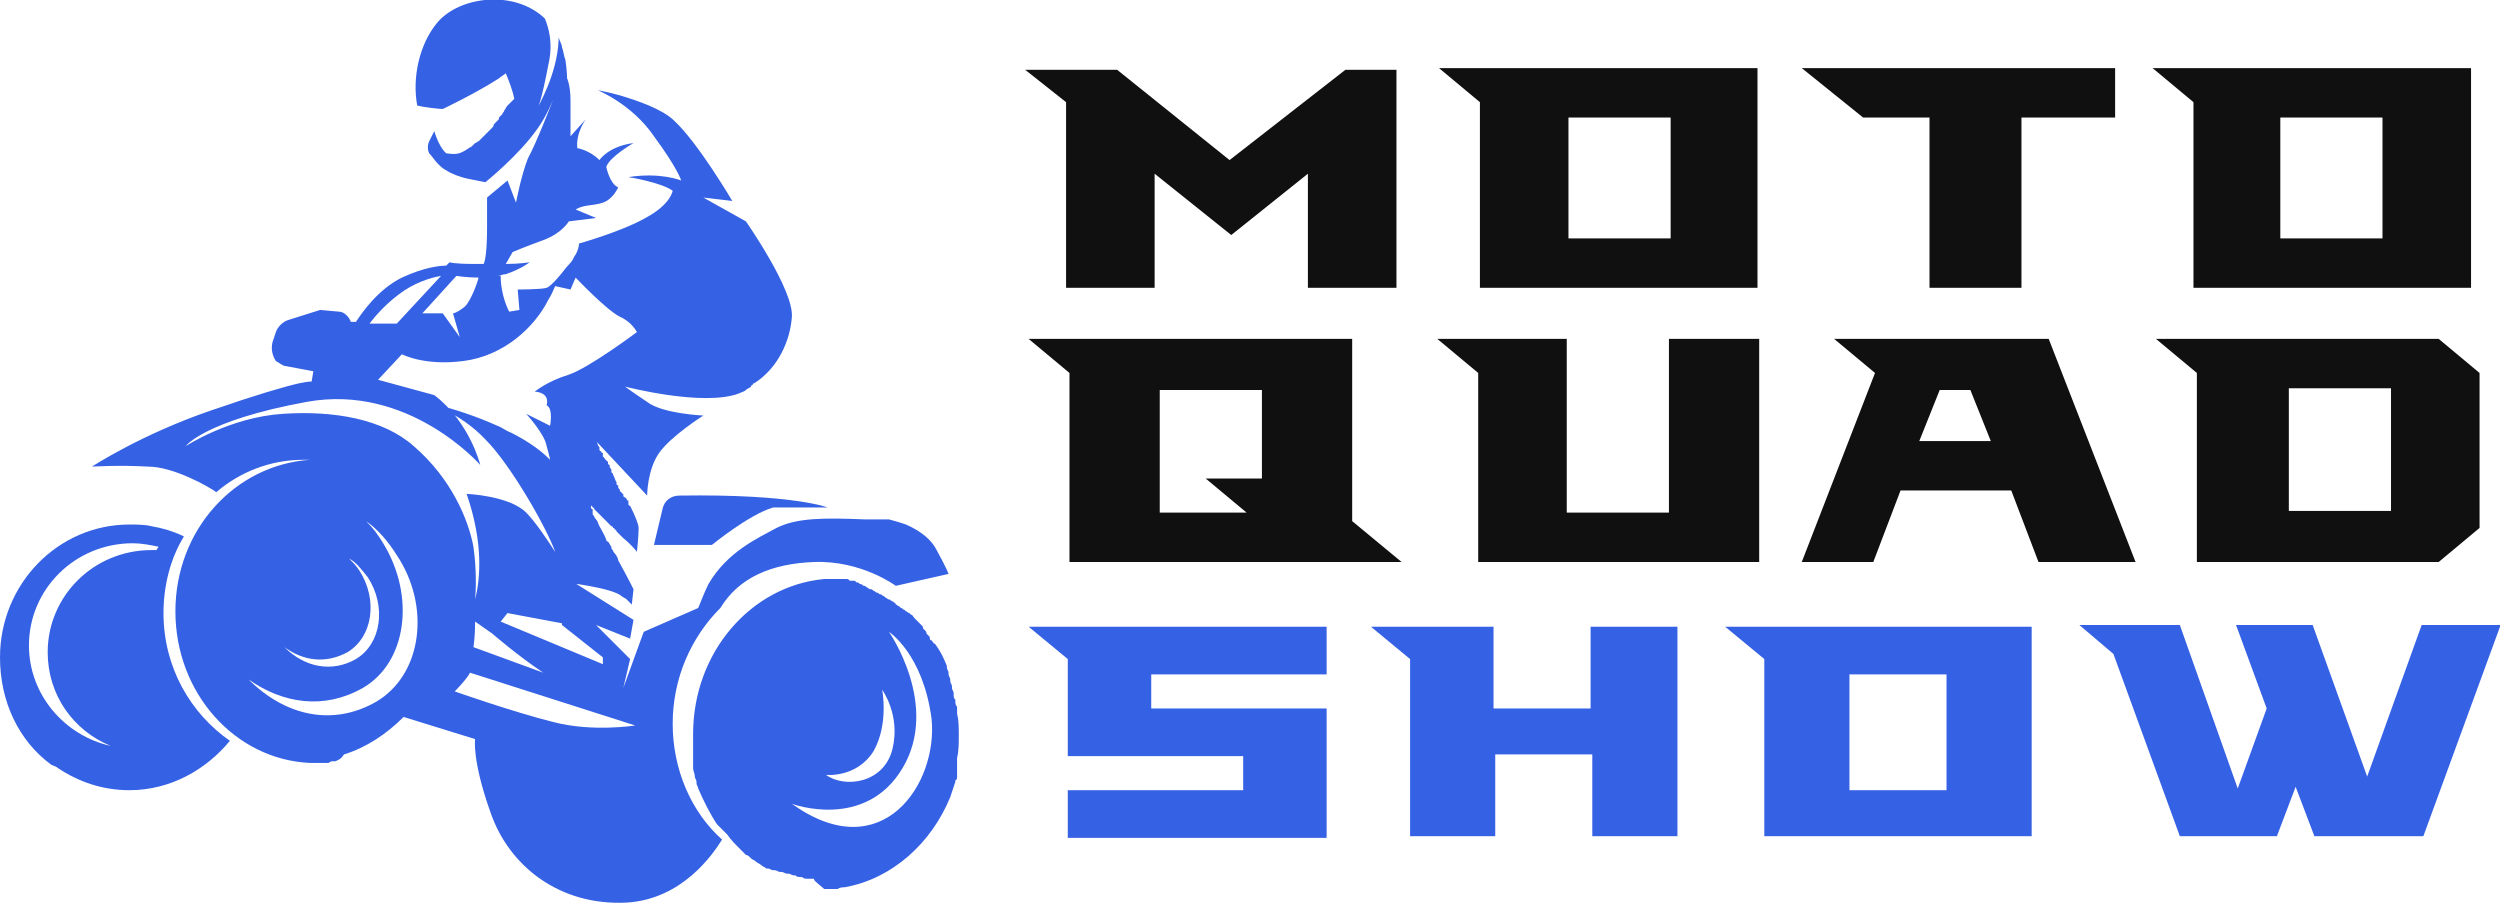
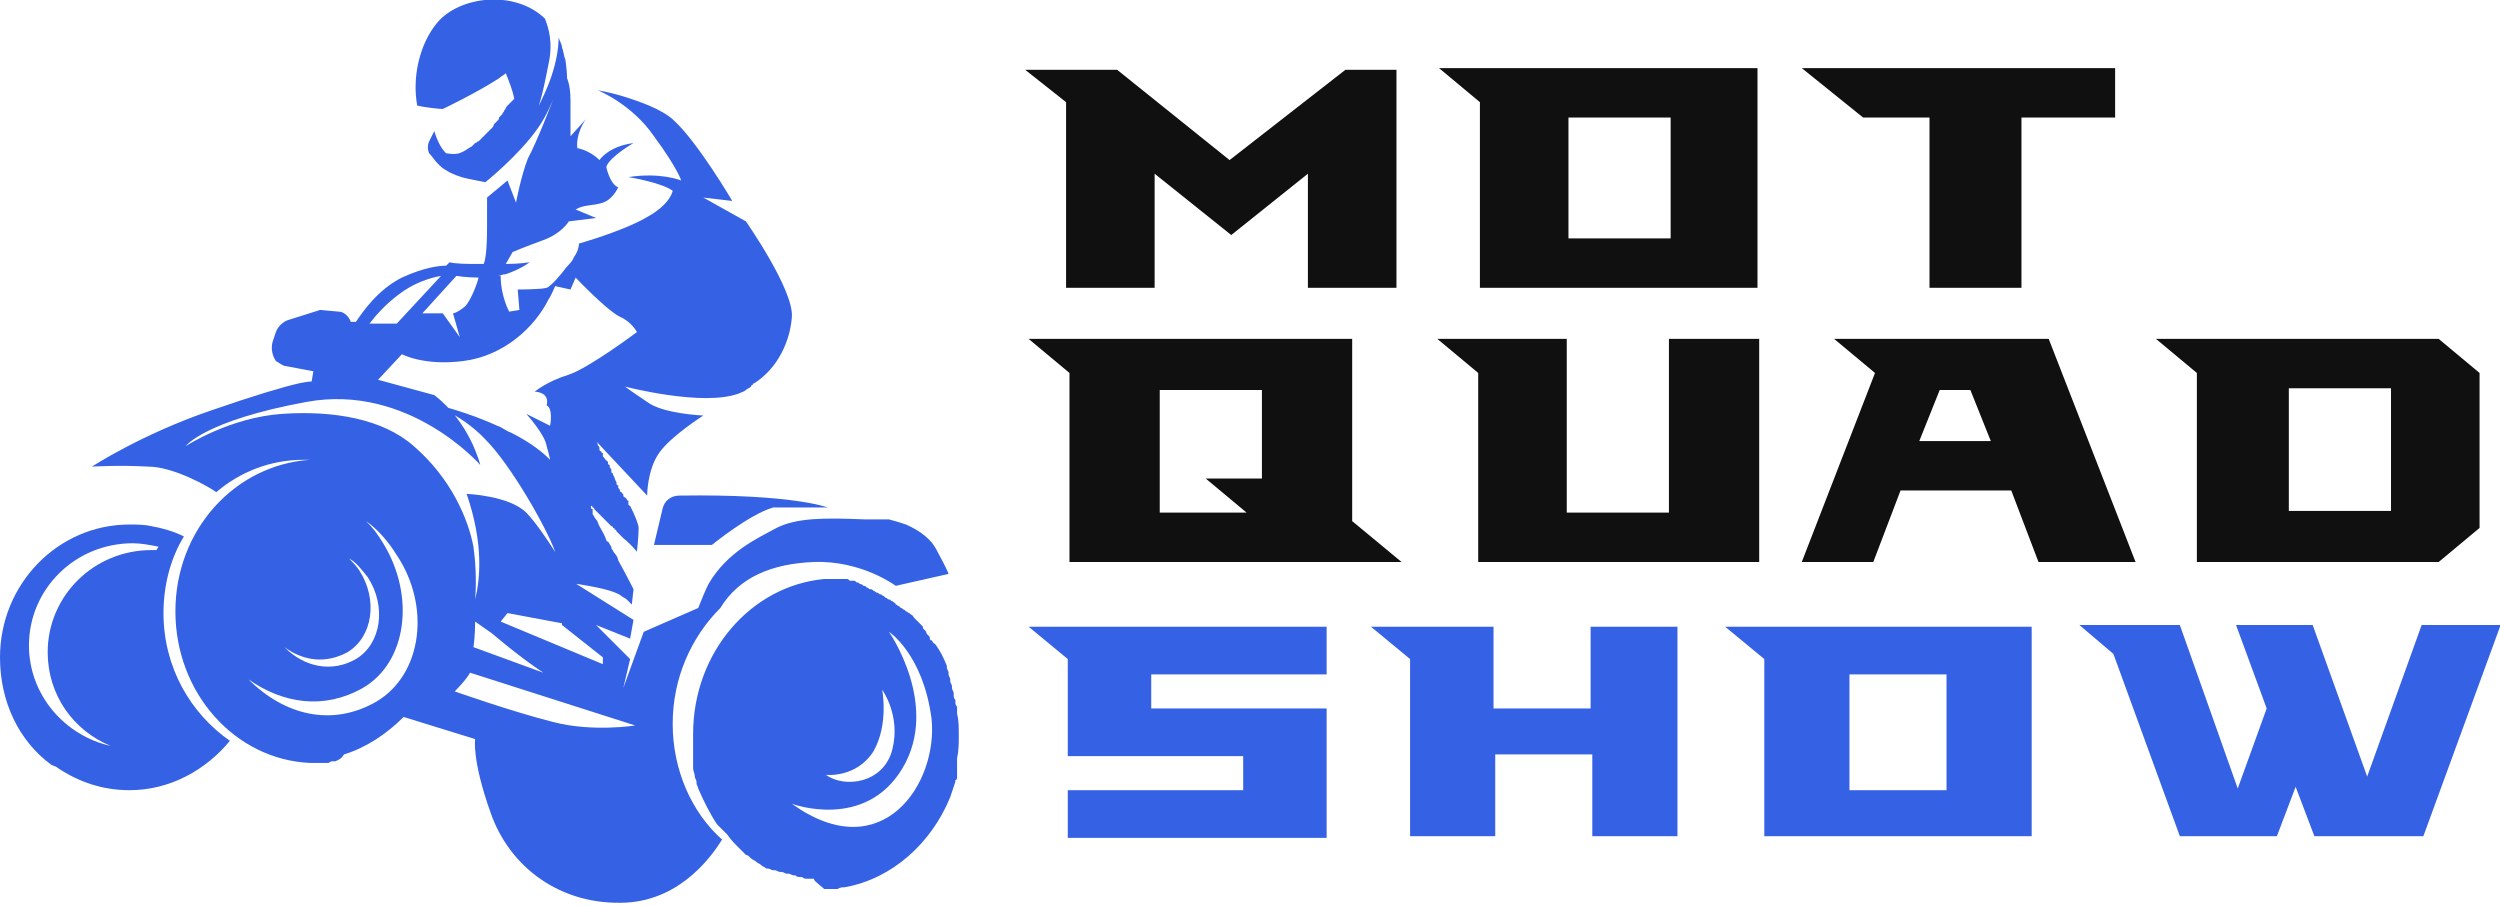
<svg xmlns="http://www.w3.org/2000/svg" version="1.1" id="Layer_1" x="0px" y="0px" width="146.8px" height="53.2px" viewBox="0 0 146.8 53.2" style="enable-background:new 0 0 146.8 53.2;" xml:space="preserve">
  <style type="text/css">
	.st0{fill:#101010;}
	.st1{fill:#3561E4;}
</style>
  <g>
    <path class="st0" d="M82,4.1v12.8h-5.2v-6.7l-4.5,3.6l-4.5-3.6v6.7h-5.2V6l-2.4-1.9h5.4l6.6,5.3L79,4.1H82z" />
    <path class="st0" d="M103.2,4.1v12.8H86.9V6l-2.4-2H103.2z M98.1,6.9h-6V14h6V6.9z" />
    <path class="st0" d="M118.7,6.9v10h-5.4v-10h-3.9l-3.6-2.9h18.4v2.9H118.7z" />
-     <path class="st0" d="M145.1,4.1v12.8h-16.3V6l-2.4-2H145.1z M139.9,6.9h-6V14h6V6.9z" />
    <path class="st0" d="M82.3,33H62.8V21.9l-2.4-2h19v10.7L82.3,33z M68.1,30.1h5.1l-2.4-2h3.3v-5.2h-6V30.1z" />
    <path class="st0" d="M103.3,19.9V33H86.8V21.9l-2.4-2H92v10.2h6V19.9H103.3z" />
    <path class="st0" d="M120.3,19.9l5.1,13.1h-5.7l-1.6-4.2h-6.5l-1.6,4.2h-4.2l4.3-11.1l-2.4-2H120.3z M116.9,25.9l-1.2-3h-1.8   l-1.2,3H116.9z" />
    <path class="st0" d="M143.2,19.9l2.4,2V31l-2.4,2h-14.2V21.9l-2.4-2H143.2z M140.4,22.8h-6v7.2h6V22.8z" />
    <path class="st1" d="M67.6,41.6h10.3v7.6H62.7v-2.8h10.3v-2H62.7v-5.7l-2.3-1.9h17.5v2.8H67.6V41.6z" />
    <path class="st1" d="M98.5,36.8v12.3h-5v-4.8h-5.7v4.8h-5V38.7l-2.3-1.9h7.2v4.8h5.7v-4.8H98.5z" />
    <path class="st1" d="M119.3,36.8v12.3h-15.7V38.7l-2.3-1.9H119.3z M114.3,39.6h-5.7v6.8h5.7V39.6z" />
    <path class="st1" d="M146.8,36.8l-4.5,12.3h-6.4l-1.1-2.9l-1.1,2.9H128l-3.9-10.7l-2-1.7h5.9l3.4,9.6h0l1.7-4.7l-1.8-4.9h4.5   l3.2,8.9l3.2-8.9H146.8z" />
  </g>
  <g id="XMLID_11_">
    <g>
      <path id="XMLID_152_" class="st1" d="M7.6,30.8c0.4,0,0.9,0,1.3,0.1c0.6,0.1,1.3,0.3,1.9,0.6C10,32.8,9.6,34.4,9.6,36    c0,3.2,1.6,5.9,3.9,7.5c-1.4,1.7-3.5,2.9-5.9,2.9c-1.6,0-3-0.5-4.2-1.3c0,0,0,0,0,0C3.3,45,3.2,45,3,44.9c-1.9-1.4-3-3.7-3-6.3    C0,34.3,3.4,30.8,7.6,30.8z M6.5,43.8c-2.2-0.9-3.7-3-3.7-5.5c0-3.3,2.7-6,6.1-6c0.1,0,0.2,0,0.3,0c0-0.1,0.1-0.1,0.1-0.2    c-0.5-0.1-1-0.2-1.5-0.2c-3.4,0-6.1,2.7-6.1,6C1.7,40.8,3.8,43.2,6.5,43.8z" />
      <path id="XMLID_143_" class="st1" d="M19.7,44.7c0,0-0.1,0-0.1,0c-0.1,0-0.2,0-0.3,0.1c-0.1,0-0.1,0-0.2,0c-0.1,0-0.2,0-0.3,0    c0,0-0.1,0-0.1,0c-0.1,0-0.3,0-0.5,0c-4.4-0.2-7.9-4.1-7.9-8.9c0-4.8,3.5-8.6,7.9-8.9c-0.1,0-0.3,0-0.4,0c-1.9,0-3.7,0.7-5.1,1.9    c-0.4-0.3-2.5-1.5-4-1.5c-1.7-0.1-3.3,0-3.3,0s2.9-1.9,7-3.3c2.6-0.9,4.3-1.4,5.2-1.6c0.5-0.1,0.7-0.1,0.7-0.1l0.1-0.6l-1.6-0.3    c-0.2,0-0.4-0.2-0.6-0.3c0,0,0,0,0,0c0,0,0,0,0,0c-0.2-0.3-0.3-0.7-0.2-1.1l0.2-0.6c0.1-0.3,0.4-0.6,0.7-0.7l1.9-0.6l1.1,0.1    c0.3,0,0.6,0.3,0.7,0.6l0.3,0c0.4-0.6,1.3-1.9,2.7-2.6c1.3-0.6,2.2-0.7,2.6-0.7l0.2-0.2c0,0,0.2,0.1,1.5,0.1c0.2,0,0.3,0,0.5,0    c0.1-0.2,0.2-0.8,0.2-2.2c0-0.3,0-0.6,0-0.8c0-0.4,0-0.7,0-0.9l1.2-1l0.5,1.3c0,0,0.3-1.6,0.7-2.6c0.5-0.9,1.5-3.5,1.5-3.5    s-0.4,1-0.9,1.7c-1.1,1.6-3.1,3.2-3.1,3.2l-1-0.2h0c-0.5-0.1-1-0.3-1.3-0.5c-0.2-0.1-0.3-0.2-0.5-0.4c-0.2-0.2-0.3-0.4-0.5-0.6    c-0.1-0.2-0.1-0.5,0-0.7l0.3-0.6c0.3,1,0.7,1.3,0.7,1.3C26.8,9.1,27,9,27.2,8.9c0.2-0.1,0.3-0.2,0.5-0.3c0.1-0.1,0.1-0.1,0.2-0.2    C28,8.4,28,8.3,28.1,8.3c0.1-0.1,0.1-0.1,0.2-0.2C28.4,8,28.4,8,28.5,7.9c0.1-0.1,0.1-0.1,0.2-0.2c0.1-0.1,0.1-0.1,0.2-0.2    C28.9,7.5,29,7.4,29,7.3c0.1-0.1,0.1-0.1,0.2-0.2c0.1-0.1,0.1-0.1,0.1-0.2c0.1-0.1,0.1-0.1,0.2-0.2c0-0.1,0.1-0.1,0.1-0.2    c0.1-0.1,0.1-0.2,0.2-0.3c0,0,0.1-0.1,0.1-0.1C30,6,30.1,5.9,30.2,5.8c-0.1-0.5-0.3-1-0.5-1.5c-0.1,0.1-0.3,0.2-0.4,0.3    C27.9,5.5,26,6.4,26,6.4c-0.2,0-1.1-0.1-1.5-0.2c-0.3-1.6,0.1-3.6,1.2-4.9C27-0.2,30.1-0.6,31.9,1c0,0,0.1,0.1,0.1,0.1    c0.2,0.5,0.5,1.4,0.2,2.7c-0.4,2.1-0.6,2.5-0.6,2.5c0-0.1,1.1-1.9,1.2-3.9c0-0.1,0-0.1,0-0.2C32.9,2.5,33,2.6,33,2.8    c0.1,0.2,0.1,0.5,0.2,0.7c0.1,0.7,0.1,1.1,0.1,1.1s0.2,0.4,0.2,1.3c0,0.9,0,2.1,0,2.1l0.9-1c0,0-0.6,0.8-0.5,1.7    c0,0,0.7,0.1,1.3,0.7c0,0,0.5-0.8,2-1c0,0-1.4,0.8-1.6,1.4c0,0,0.2,1,0.7,1.2c0,0-0.3,0.7-0.9,0.9c-0.6,0.2-1.1,0.1-1.6,0.4    l1.2,0.5L33.4,13c0,0-0.4,0.7-1.5,1.1c-1.1,0.4-1.8,0.7-1.8,0.7l-0.4,0.7c0.8,0,1.4-0.1,1.4-0.1s-0.5,0.4-1.4,0.7    c-0.2,0-0.3,0.1-0.5,0.1l0.2,0c0,1.2,0.5,2.1,0.5,2.1l0.6-0.1L30.4,17c0,0,1.4,0,1.7-0.1c0.3-0.1,1-1,1-1s0,0,0,0    c0.2-0.3,0.5-0.5,0.6-0.8c0.3-0.4,0.3-0.8,0.3-0.8s2.5-0.7,3.9-1.5c1.5-0.8,1.6-1.6,1.6-1.6c-0.7-0.5-2.6-0.8-2.6-0.8    c1.9-0.3,3.1,0.2,3.1,0.2s-0.2-0.7-1.6-2.6c-1.3-1.9-3.3-2.7-3.3-2.7s0.6,0.1,1.3,0.3c1,0.3,2.5,0.8,3.2,1.5    C41,8.4,43,11.8,43,11.8l-1.7-0.2l2.5,1.4c0,0,2.8,4,2.7,5.6c-0.1,1.4-0.8,3-2.2,3.9l0,0c0,0-0.1,0-0.1,0.1l0,0c0,0-0.1,0-0.1,0.1    l0,0c-0.1,0.1-0.2,0.1-0.3,0.2c-0.1,0.1-0.2,0.1-0.4,0.2c-2.1,0.8-6.7-0.4-6.7-0.4s0.4,0.3,1.3,0.9c0.9,0.7,3.3,0.8,3.3,0.8    s-1.9,1.2-2.6,2.2c-0.7,1-0.7,2.5-0.7,2.5l-3-3.2c0,0,0,0,0,0c0,0,0,0,0,0c0,0,0.1,0.1,0.1,0.2c0,0,0,0,0,0c0,0.1,0.1,0.1,0.1,0.2    c0,0,0,0,0,0c0,0,0,0,0,0.1c0,0,0,0.1,0.1,0.1c0,0,0,0,0,0c0,0,0,0.1,0.1,0.1c0,0,0,0.1,0,0.1c0,0,0,0,0,0.1c0,0,0.1,0.1,0.1,0.1    c0,0,0,0.1,0.1,0.1c0,0,0,0.1,0.1,0.1c0,0,0,0,0,0.1c0,0,0,0.1,0.1,0.1c0,0,0,0,0,0.1c0,0.1,0.1,0.1,0.1,0.2c0,0,0,0,0,0.1    c0,0,0,0.1,0.1,0.1c0,0,0,0,0,0.1c0.1,0.1,0.1,0.3,0.2,0.4c0,0,0,0.1,0,0.1c0,0,0,0.1,0.1,0.1c0,0,0,0.1,0,0.1    c0,0.1,0.1,0.1,0.1,0.2c0,0,0,0.1,0.1,0.1c0,0,0,0.1,0.1,0.1c0,0,0,0.1,0,0.1c0,0,0,0.1,0.1,0.1c0,0,0.1,0.1,0.1,0.1    c0,0,0,0.1,0.1,0.1c0,0,0,0.1,0,0.1c0,0,0,0.1,0,0.1c0,0,0,0.1,0.1,0.1c0.3,0.6,0.5,1.1,0.5,1.3c0,0.5-0.1,1.4-0.1,1.4    s-0.3-0.4-0.8-0.8c0,0-0.1-0.1-0.1-0.1c-0.1-0.1-0.2-0.2-0.3-0.3c0,0,0-0.1-0.1-0.1c0,0,0-0.1-0.1-0.1c0,0,0-0.1-0.1-0.1    c0,0-0.1-0.1-0.1-0.1c0,0-0.1-0.1-0.1-0.1c0,0,0,0,0,0c-0.1-0.1-0.1-0.1-0.2-0.2c0,0,0,0,0,0c-0.1-0.1-0.1-0.1-0.2-0.2    c0,0,0,0,0,0c0,0-0.1-0.1-0.1-0.1c0,0,0,0,0,0c0,0-0.1-0.1-0.1-0.1c0,0,0,0,0,0c0,0-0.1-0.1-0.1-0.1c0,0,0,0,0,0    c0,0-0.1-0.1-0.1-0.1c0,0,0,0,0,0c0,0,0-0.1-0.1-0.1c0,0,0,0,0,0c0,0,0-0.1-0.1-0.1c0,0,0,0,0,0c0,0,0,0,0,0c0,0,0,0,0,0    c0,0,0,0,0,0c0,0,0,0,0,0c0,0,0,0,0,0c0,0,0,0,0,0c0,0,0,0,0,0c0,0,0,0,0,0c0,0,0,0,0,0c0,0,0,0,0,0.1c0,0,0,0,0,0    c0,0,0,0.1,0.1,0.1c0,0,0,0,0,0c0,0,0,0.1,0,0.1c0,0,0,0,0,0.1c0,0,0,0,0,0.1c0,0,0,0,0,0c0.1,0.1,0.1,0.2,0.2,0.3c0,0,0,0,0,0    c0.1,0.1,0.1,0.2,0.2,0.4c0,0,0,0,0,0c0.1,0.2,0.3,0.5,0.4,0.8c0,0,0,0.1,0.1,0.1c0,0,0,0,0,0c0.1,0.1,0.1,0.2,0.2,0.3    c0,0,0,0,0,0c0,0,0,0.1,0,0.1c0.1,0.1,0.1,0.2,0.2,0.3c0.1,0.1,0.2,0.3,0.2,0.4c0,0,0,0,0,0c0.5,0.9,0.9,1.7,0.9,1.7l-0.1,0.9    c0,0,0,0-0.3-0.3c0,0,0,0,0,0c-0.1-0.1-0.2-0.1-0.3-0.2c-0.6-0.5-3.3-0.8-3.3-0.8s-0.1-0.4-0.6-1.8c-0.5-1.4-2.6-5.1-4.1-6.6    c-1.5-1.6-3.5-2.2-3.5-2.2c1.7,0.4,3.1,0.9,4.2,1.4c0.3,0.1,0.5,0.3,0.8,0.4c0,0,0,0,0,0c1.2,0.6,1.9,1.2,2.2,1.5c0,0,0,0,0,0    c0.1,0.1,0.1,0.1,0.1,0.1c0,0,0,0,0,0c0,0,0,0,0,0c0,0,0,0,0,0c0,0,0,0,0,0s0-0.1-0.2-0.8c-0.1-0.7-1.2-1.9-1.2-1.9l1.4,0.7    c0,0,0.2-1-0.2-1.2C32.3,23,31.4,23,31.4,23s0.7-0.6,2-1c1.2-0.4,4-2.5,4-2.5s-0.3-0.6-1-0.9c-0.8-0.4-2.6-2.3-2.6-2.3L33.5,17    l-0.9-0.2c-0.1,0.2-0.2,0.5-0.4,0.8c-0.8,1.6-2.6,3.3-5,3.6c-2.3,0.3-3.6-0.4-3.6-0.4l-1.4,1.5l3.3,0.9c2.1,1.6,2.7,4.1,2.7,4.1    S24,22.5,18,23.6c-6,1.1-7.1,2.6-7.1,2.6s2.6-1.7,5.7-1.9c3-0.2,5.9,0.3,7.7,1.9c2.2,1.9,3.2,4.3,3.5,5.9c0.1,0.7,0.2,1.9,0.1,3.1    c0.3-1.2,0.5-3.3-0.5-6.2c0,0,2.5,0.1,3.5,1.1c1,1,2.8,4.1,2.8,4.1l3.5,2.2l-0.2,1.1l-2-0.8l2,2l-0.4,1.7l1.2-3.3l3.2-1.4    c0.2-0.5,0.4-1,0.6-1.4c1.1-1.9,2.9-2.7,4-3.3c1.2-0.6,2.8-0.6,5.2-0.5c0.1,0,0.3,0,0.4,0c0,0,0.1,0,0.1,0c0.1,0,0.2,0,0.2,0    c0.1,0,0.1,0,0.2,0c0.1,0,0.1,0,0.2,0c0.1,0,0.1,0,0.2,0c0,0,0.1,0,0.1,0c0.4,0.1,0.7,0.2,1,0.3c0.9,0.4,1.5,0.9,1.8,1.5    c0.6,1.1,0.7,1.4,0.7,1.4l-3.1,0.7c0,0-2-1.5-4.8-1.4c-2.5,0.1-4.4,0.9-5.5,2.7c-1.7,1.7-2.8,4.1-2.8,6.8c0,2.7,1.1,5.2,2.9,6.8    c-0.5,0.8-2.3,3.5-5.6,3.7c-3.9,0.2-6.9-2.1-8-5.3c-1.1-3.1-0.9-4.3-0.9-4.3l-4.2-1.3c-1,1-2.2,1.8-3.5,2.2h0    C20,44.6,19.9,44.6,19.7,44.7z M26,18.4l1,1.4l-0.4-1.4c0,0,0.2,0,0.7-0.4c0.4-0.4,0.8-1.6,0.8-1.7c-0.7,0-1.3-0.1-1.3-0.1l-2,2.2    L26,18.4z M23.3,19l2.6-2.8c-0.6,0.1-1.6,0.4-2.5,1.1c-0.8,0.6-1.4,1.3-1.7,1.7L23.3,19z M27.9,36.5c0,0.9-0.1,1.5-0.1,1.5    s1.9,0.7,4.1,1.5c-1.5-1-3-2.3-3-2.3L27.9,36.5z M35.4,38.6L33,36.7l0-0.1L29.8,36l-0.4,0.5l6,2.5V38.6z M32.5,42.4    c2.3,0.6,4.8,0.2,4.8,0.2l-9.7-3.1c-0.2,0.4-0.9,1.1-0.9,1.1S30.1,41.8,32.5,42.4z M20.5,32.8c0.2,0.2,0.4,0.4,0.6,0.7    c1.1,1.7,0.8,3.9-0.7,4.8c-1.3,0.7-2.6,0.5-3.7-0.3c1.2,1.2,2.8,1.5,4.2,0.7c1.5-0.9,1.8-3.1,0.7-4.8C21.2,33.4,20.9,33,20.5,32.8    z M23.3,32.6c-0.5-0.8-1.1-1.5-1.8-2c0.4,0.4,0.7,0.8,1,1.3c1.9,3.1,1.4,7-1.2,8.5c-2.3,1.3-4.7,0.9-6.7-0.5    c2.1,2.1,4.9,2.8,7.5,1.3C24.8,39.6,25.3,35.6,23.3,32.6z" />
      <path id="XMLID_139_" class="st1" d="M47.8,51.6c-0.1,0-0.2,0-0.3,0c0,0-0.1,0-0.1,0c-0.1,0-0.2,0-0.3-0.1c0,0-0.1,0-0.1,0    c-0.1,0-0.2,0-0.3-0.1c0,0-0.1,0-0.1,0c-0.1,0-0.2-0.1-0.3-0.1c0,0-0.1,0-0.1,0c-0.1,0-0.2-0.1-0.3-0.1c0,0-0.1,0-0.1,0    c-0.1,0-0.2-0.1-0.3-0.1c0,0-0.1,0-0.1,0c-0.1,0-0.2-0.1-0.3-0.1c0,0,0,0-0.1,0c-0.1-0.1-0.2-0.1-0.3-0.2c0,0,0,0,0,0    c-0.1-0.1-0.2-0.1-0.3-0.2c0,0,0,0,0,0c-0.1-0.1-0.2-0.1-0.3-0.2c0,0,0,0,0,0c-0.1-0.1-0.2-0.2-0.3-0.2c0,0,0,0,0,0    c-0.1-0.1-0.2-0.2-0.3-0.3c0,0,0,0,0,0c-0.3-0.3-0.6-0.6-0.8-0.9c-0.1-0.1-0.1-0.1-0.2-0.2c0,0-0.1-0.1-0.1-0.1    c-0.1-0.1-0.1-0.1-0.2-0.2c0,0-0.1-0.1-0.1-0.1c-0.4-0.6-0.8-1.4-1.1-2.1c0,0,0,0,0,0c0-0.1-0.1-0.2-0.1-0.3c0,0,0,0,0-0.1    c0-0.1-0.1-0.2-0.1-0.3c0,0,0,0,0,0c0-0.2-0.1-0.3-0.1-0.5c0-0.1,0-0.1,0-0.2c0-0.1,0-0.1,0-0.2c0-0.1,0-0.1,0-0.2    c0-0.1,0-0.1,0-0.2c0-0.1,0-0.2,0-0.2c0-0.1,0-0.1,0-0.2c0-0.1,0-0.2,0-0.3c0,0,0-0.1,0-0.1c0-0.1,0-0.3,0-0.4    c0-4.8,3.4-8.7,7.7-9.1c0.1,0,0.3,0,0.4,0c0,0,0.1,0,0.1,0c0.1,0,0.2,0,0.3,0c0.1,0,0.1,0,0.1,0c0.1,0,0.2,0,0.2,0    c0.1,0,0.1,0,0.2,0c0.1,0,0.1,0,0.2,0.1c0.1,0,0.1,0,0.2,0c0.1,0,0.1,0,0.2,0.1c0.1,0,0.1,0,0.2,0.1c0.1,0,0.1,0,0.2,0.1    c0.1,0,0.1,0,0.2,0.1c0.1,0,0.1,0.1,0.2,0.1c0.1,0,0.1,0,0.2,0.1c0.1,0,0.1,0.1,0.2,0.1c0.1,0,0.1,0.1,0.2,0.1    c0.1,0,0.1,0.1,0.2,0.1c0,0,0.1,0.1,0.1,0.1c0.1,0,0.1,0.1,0.2,0.1c0.1,0,0.1,0.1,0.2,0.1c0.1,0.1,0.2,0.1,0.2,0.2    c0.1,0,0.1,0.1,0.2,0.1c0,0,0.1,0.1,0.1,0.1c0.1,0,0.1,0.1,0.2,0.1c0,0,0.1,0.1,0.1,0.1c0.1,0,0.1,0.1,0.2,0.1    c0,0,0.1,0.1,0.1,0.1c0.1,0,0.1,0.1,0.2,0.2c0,0,0.1,0.1,0.1,0.1c0.1,0.1,0.1,0.1,0.2,0.2c0,0,0.1,0.1,0.1,0.1    c0.1,0.1,0.1,0.1,0.1,0.2c0,0,0.1,0.1,0.1,0.1c0.1,0.1,0.1,0.1,0.1,0.2c0,0,0.1,0.1,0.1,0.1c0.1,0.1,0.1,0.1,0.1,0.2    c0,0,0,0.1,0.1,0.1c0.1,0.1,0.1,0.2,0.2,0.2c0,0,0,0,0,0c0.3,0.4,0.5,0.8,0.7,1.3c0,0,0,0,0,0.1c0,0.1,0.1,0.2,0.1,0.3    c0,0,0,0.1,0,0.1c0,0.1,0.1,0.2,0.1,0.3c0,0,0,0.1,0,0.1c0,0.1,0.1,0.2,0.1,0.3c0,0,0,0.1,0,0.1c0,0.1,0.1,0.2,0.1,0.3    c0,0,0,0.1,0,0.1c0,0.1,0,0.2,0.1,0.3c0,0,0,0.1,0,0.1c0,0.1,0,0.2,0.1,0.3c0,0,0,0,0,0.1c0,0.1,0,0.2,0,0.3    c0.1,0.4,0.1,0.8,0.1,1.3c0,0.4,0,0.9-0.1,1.3c0,0,0,0.1,0,0.1c0,0.1,0,0.2,0,0.2c0,0.1,0,0.1,0,0.2c0,0.1,0,0.1,0,0.2    c0,0.1,0,0.1,0,0.2c0,0.1,0,0.1,0,0.2c0,0.1,0,0.2-0.1,0.2c0,0,0,0.1,0,0.1c-0.1,0.3-0.2,0.6-0.3,0.9l0,0    c-1.1,2.7-3.4,4.8-6.2,5.3h0c-0.1,0-0.3,0-0.4,0.1c-0.1,0-0.3,0-0.4,0c-0.1,0-0.3,0-0.4,0C47.8,51.7,47.8,51.7,47.8,51.6z     M51.3,44.1c-1,1.6-2.8,1.4-2.8,1.4c1.1,0.8,3.4,0.5,3.9-1.5c0.5-2-0.6-3.5-0.6-3.5S52.2,42.5,51.3,44.1z M54.7,42.2    c-0.5-3.8-2.5-5.1-2.5-5.1s3,4.3,0.8,8c-2.2,3.7-6.5,2.1-6.5,2.1C51.8,51,55.1,46,54.7,42.2z" />
      <path id="XMLID_138_" class="st1" d="M48.1,51.7c0.1,0,0.1,0,0.2,0c0,0,0,0,0,0C48.2,51.7,48.2,51.7,48.1,51.7z" />
      <path id="XMLID_137_" class="st1" d="M48.3,33.6C48.3,33.6,48.3,33.6,48.3,33.6c-0.1,0-0.2,0-0.2,0C48.2,33.6,48.2,33.6,48.3,33.6    z" />
      <path id="XMLID_136_" class="st1" d="M48.5,29.8c-0.1,0-0.1,0-0.2,0c0,0-0.1,0-0.1,0c0,0,0,0-0.1,0c0,0-0.1,0-0.1,0c0,0,0,0-0.1,0    c0,0-0.1,0-0.2,0c0,0,0,0,0,0c-0.1,0-0.1,0-0.2,0c0,0,0,0,0,0c-0.1,0-0.1,0-0.2,0c0,0,0,0-0.1,0c-0.1,0-0.1,0-0.2,0c0,0,0,0-0.1,0    c-0.1,0-0.2,0-0.2,0c0,0,0,0,0,0c-0.1,0-0.2,0-0.3,0c0,0,0,0-0.1,0c-0.1,0-0.1,0-0.2,0c0,0-0.1,0-0.1,0c-0.1,0-0.1,0-0.2,0    c0,0-0.1,0-0.1,0c-0.1,0-0.2,0-0.3,0C44,30.2,41.8,32,41.8,32H39h-0.6l0.5-2.1c0.1-0.5,0.5-0.8,1-0.8c6.7-0.1,8.7,0.7,8.7,0.7    S48.6,29.8,48.5,29.8C48.5,29.8,48.5,29.8,48.5,29.8z" />
    </g>
  </g>
</svg>